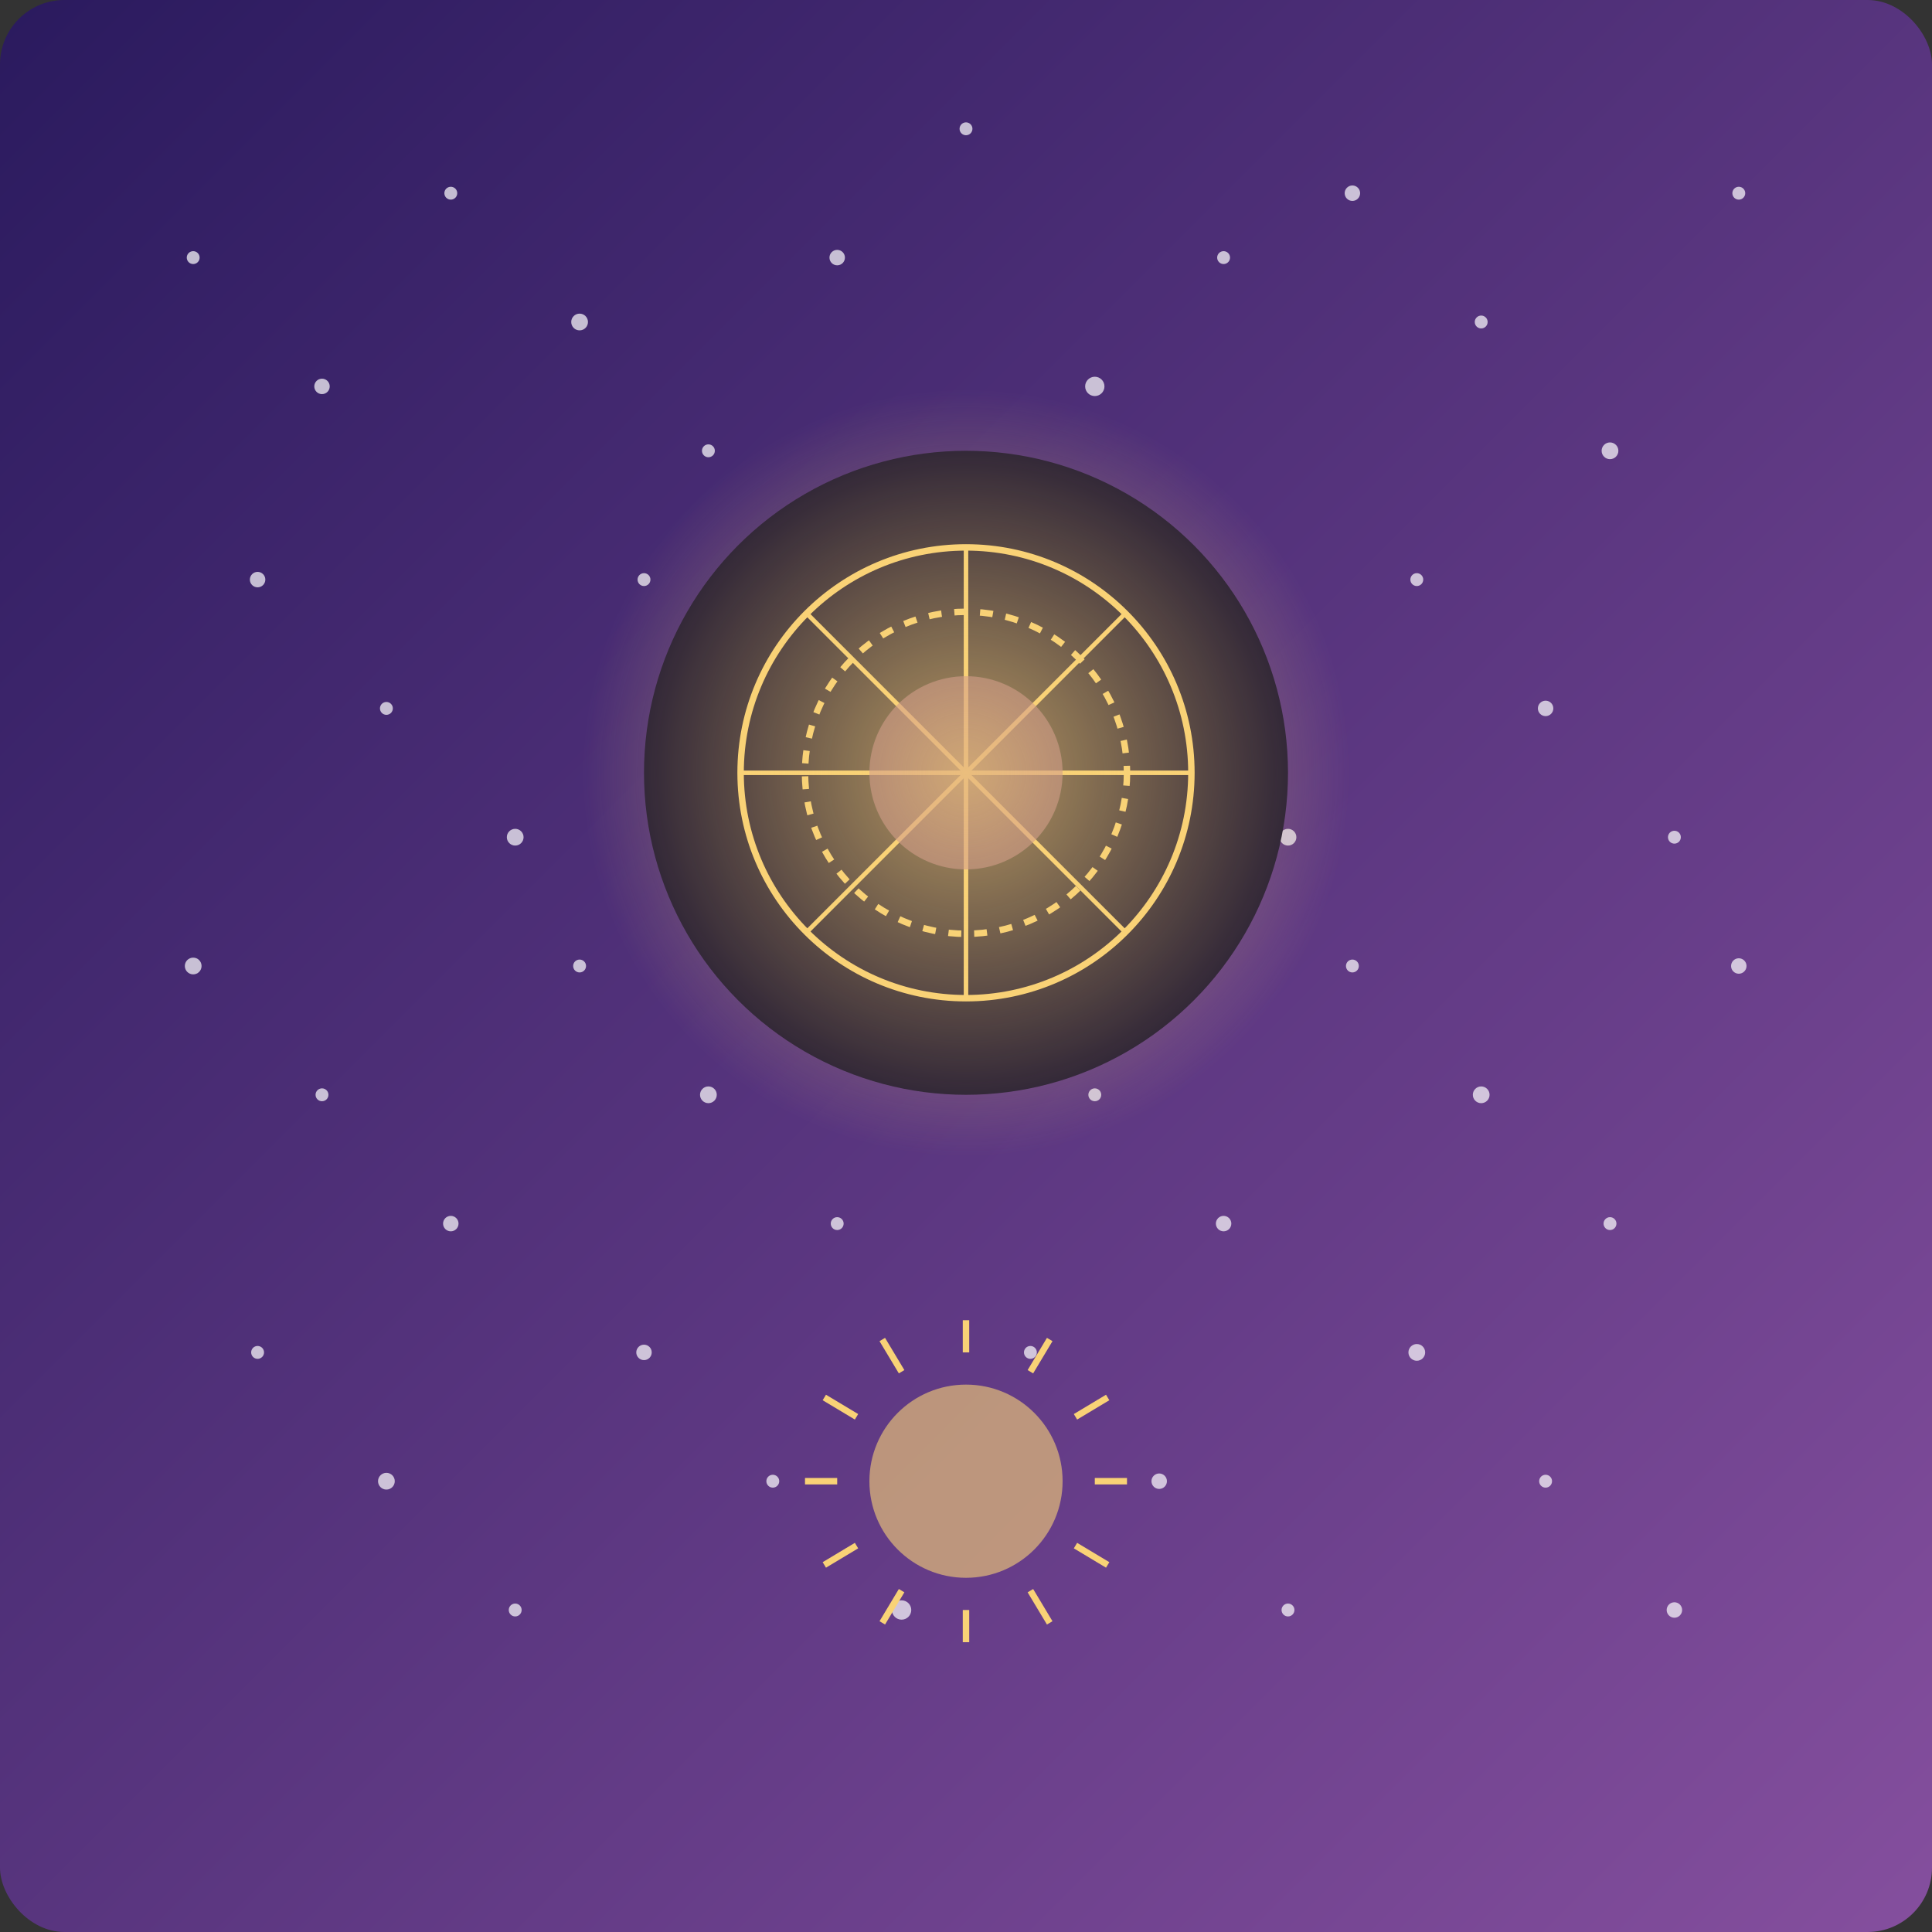
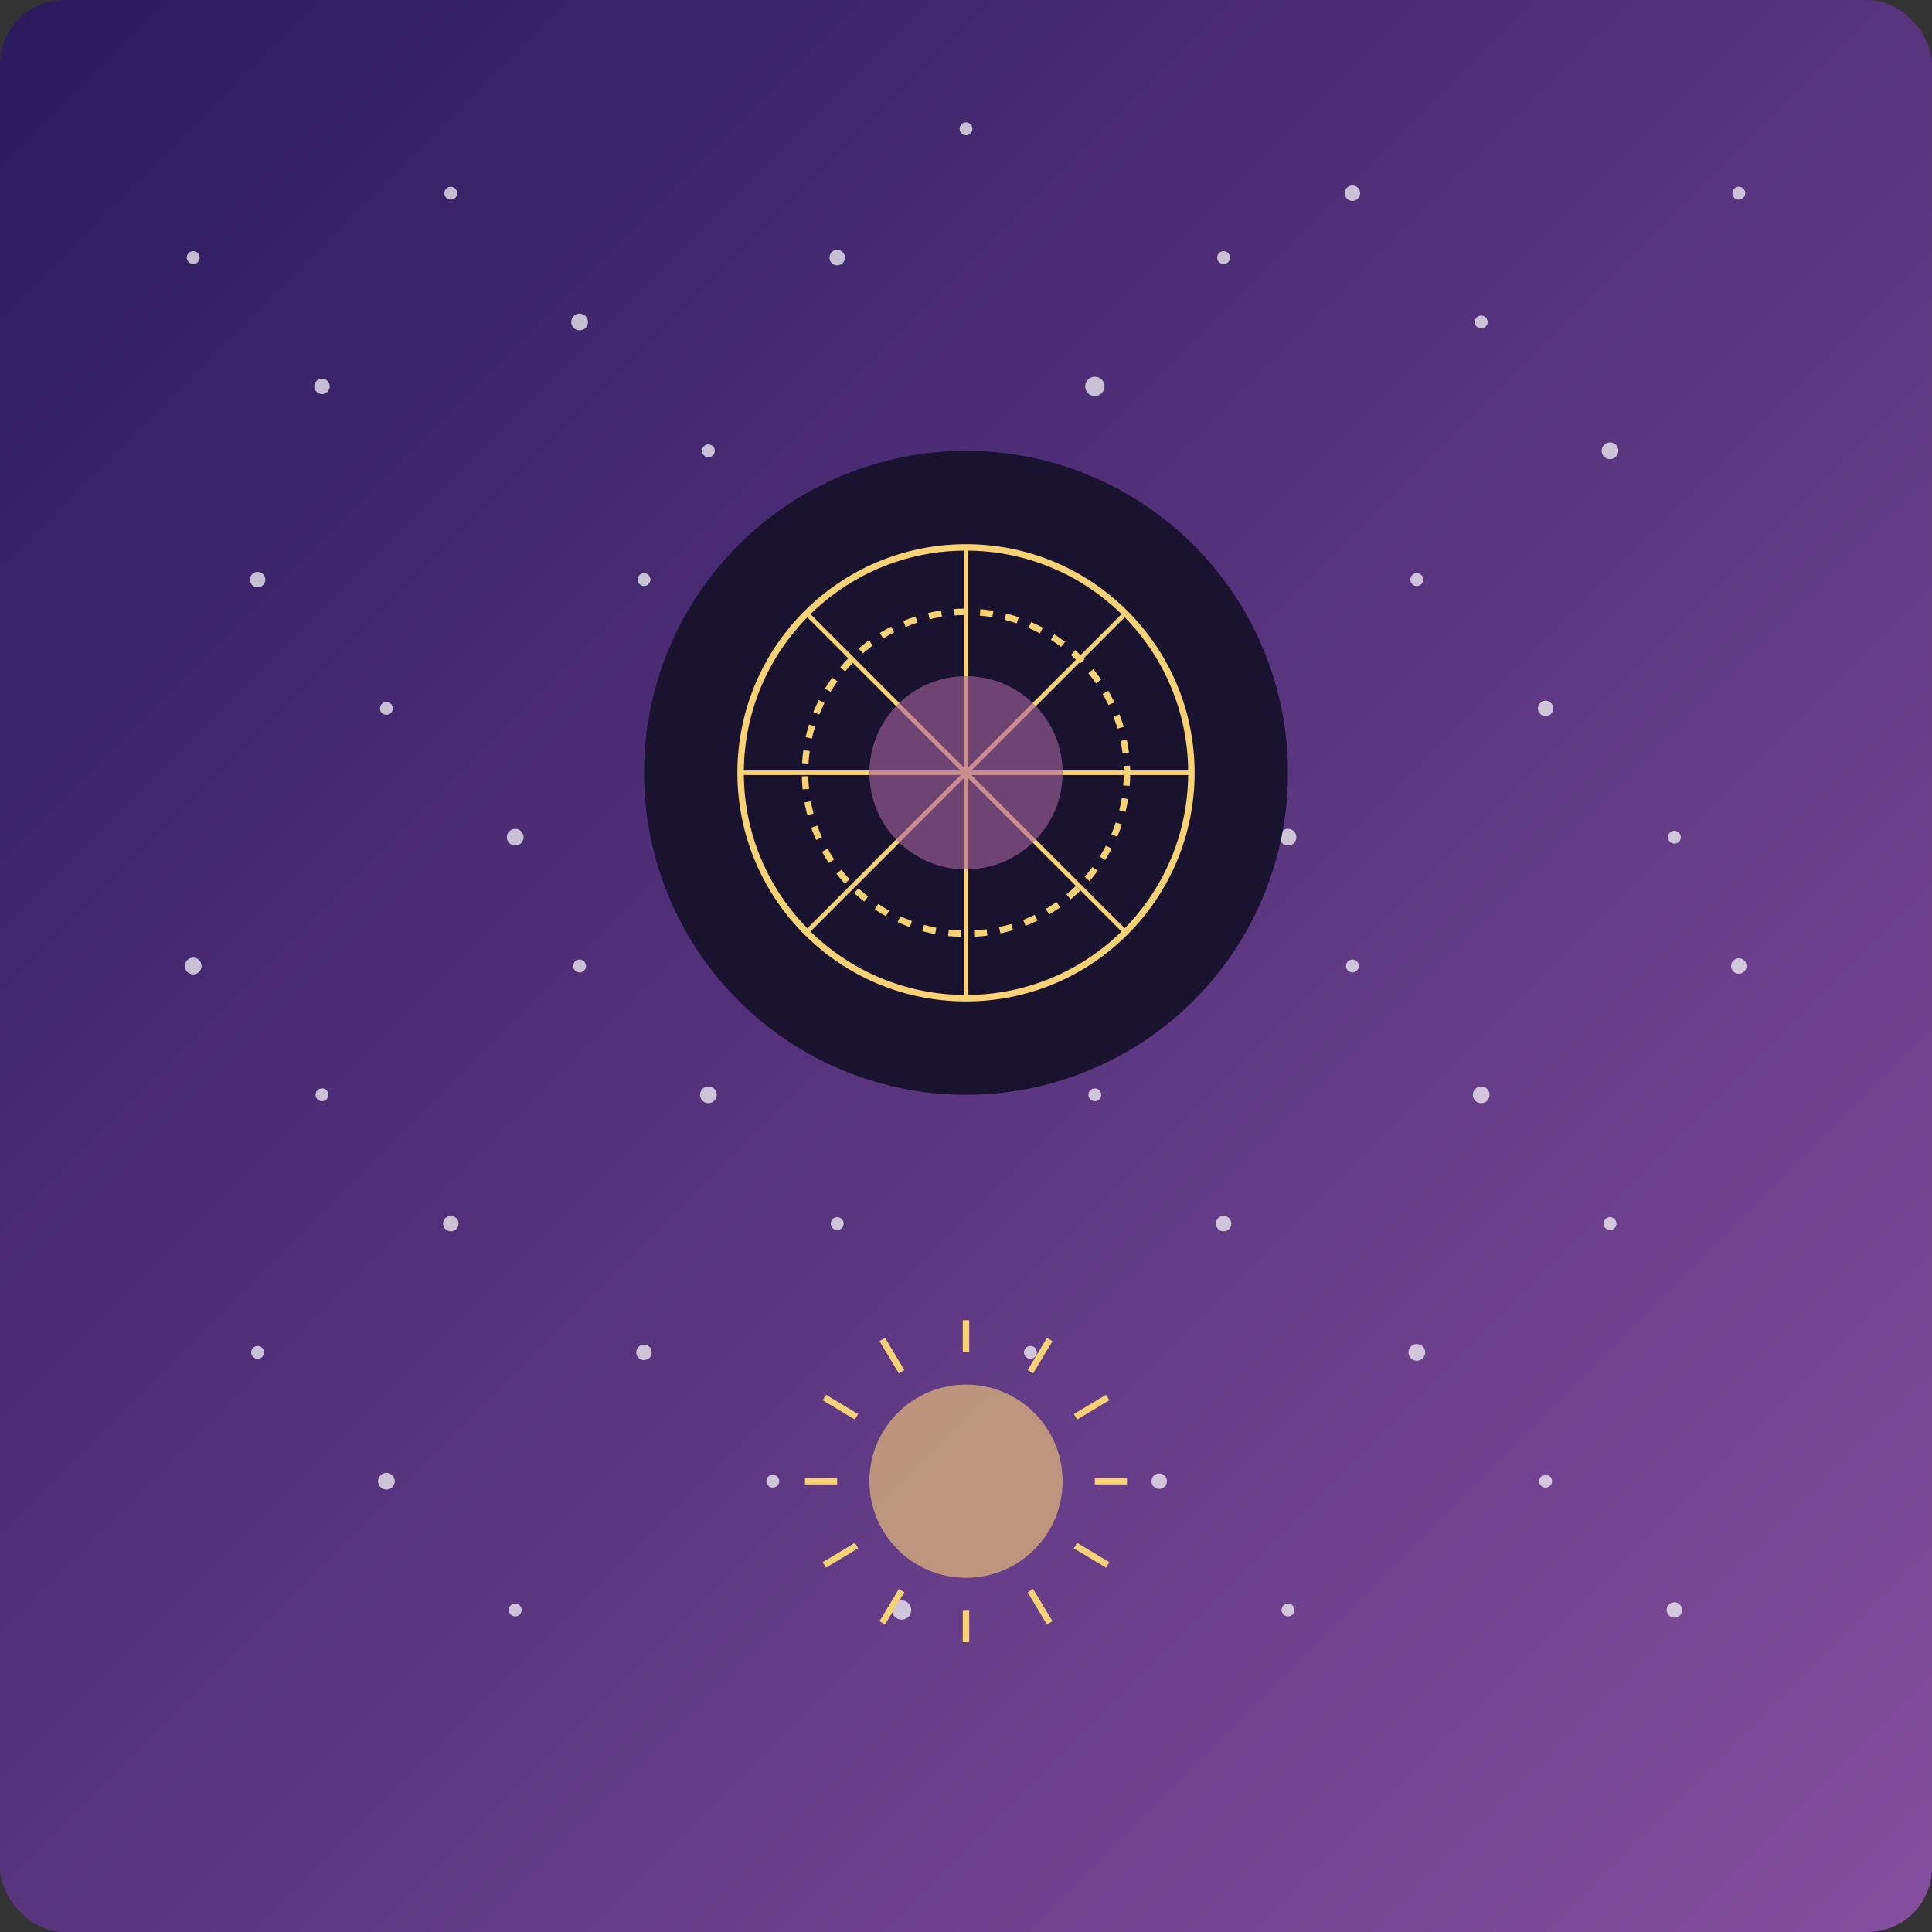
<svg xmlns="http://www.w3.org/2000/svg" width="300" height="300" viewBox="0 0 300 300">
  <rect x="0" y="0" width="300" height="300" fill="#333333" stroke="none" />
  <defs>
    <linearGradient id="bgGradient" x1="0%" y1="0%" x2="100%" y2="100%">
      <stop offset="0%" stop-color="#2a1a5e" />
      <stop offset="100%" stop-color="#854f9e" />
    </linearGradient>
    <radialGradient id="orbGlow" cx="50%" cy="50%" r="50%" fx="50%" fy="50%">
      <stop offset="0%" stop-color="#f9d276" stop-opacity="0.7" />
      <stop offset="100%" stop-color="#f9d276" stop-opacity="0" />
    </radialGradient>
    <filter id="glow" x="-20%" y="-20%" width="140%" height="140%">
      <feGaussianBlur stdDeviation="3" result="blur" />
      <feComposite in="SourceGraphic" in2="blur" operator="over" />
    </filter>
  </defs>
  <rect width="300" height="300" fill="url(#bgGradient)" rx="10" ry="10" />
  <g fill="#FFFFFF" opacity="0.7">
    <circle cx="30" cy="40" r="1" />
    <circle cx="50" cy="60" r="1.2" />
    <circle cx="70" cy="30" r="1" />
    <circle cx="90" cy="50" r="1.3" />
    <circle cx="110" cy="70" r="1" />
    <circle cx="130" cy="40" r="1.2" />
    <circle cx="150" cy="20" r="1" />
    <circle cx="170" cy="60" r="1.5" />
    <circle cx="190" cy="40" r="1" />
    <circle cx="210" cy="30" r="1.2" />
    <circle cx="230" cy="50" r="1" />
    <circle cx="250" cy="70" r="1.3" />
    <circle cx="270" cy="30" r="1" />
    <circle cx="40" cy="90" r="1.2" />
    <circle cx="60" cy="110" r="1" />
    <circle cx="80" cy="130" r="1.3" />
    <circle cx="100" cy="90" r="1" />
    <circle cx="120" cy="110" r="1.5" />
    <circle cx="140" cy="130" r="1" />
    <circle cx="160" cy="90" r="1.2" />
    <circle cx="180" cy="110" r="1" />
    <circle cx="200" cy="130" r="1.3" />
    <circle cx="220" cy="90" r="1" />
    <circle cx="240" cy="110" r="1.2" />
    <circle cx="260" cy="130" r="1" />
    <circle cx="30" cy="150" r="1.3" />
    <circle cx="50" cy="170" r="1" />
    <circle cx="70" cy="190" r="1.2" />
    <circle cx="90" cy="150" r="1" />
    <circle cx="110" cy="170" r="1.3" />
    <circle cx="130" cy="190" r="1" />
    <circle cx="150" cy="150" r="1.5" />
    <circle cx="170" cy="170" r="1" />
    <circle cx="190" cy="190" r="1.2" />
    <circle cx="210" cy="150" r="1" />
    <circle cx="230" cy="170" r="1.3" />
    <circle cx="250" cy="190" r="1" />
    <circle cx="270" cy="150" r="1.2" />
    <circle cx="40" cy="210" r="1" />
    <circle cx="60" cy="230" r="1.3" />
    <circle cx="80" cy="250" r="1" />
    <circle cx="100" cy="210" r="1.2" />
    <circle cx="120" cy="230" r="1" />
    <circle cx="140" cy="250" r="1.5" />
    <circle cx="160" cy="210" r="1" />
    <circle cx="180" cy="230" r="1.2" />
    <circle cx="200" cy="250" r="1" />
    <circle cx="220" cy="210" r="1.3" />
    <circle cx="240" cy="230" r="1" />
    <circle cx="260" cy="250" r="1.2" />
  </g>
  <g>
    <circle cx="150" cy="120" r="50" fill="#1a1330" />
    <g transform="translate(150, 120)">
      <circle cx="0" cy="0" r="35" fill="none" stroke="#f9d276" stroke-width="1" />
      <circle cx="0" cy="0" r="25" fill="none" stroke="#f9d276" stroke-width="1" stroke-dasharray="2,2" />
      <line x1="-35" y1="0" x2="35" y2="0" stroke="#f9d276" stroke-width="0.7" />
      <line x1="0" y1="-35" x2="0" y2="35" stroke="#f9d276" stroke-width="0.7" />
      <line x1="-25" y1="-25" x2="25" y2="25" stroke="#f9d276" stroke-width="0.7" />
      <line x1="25" y1="-25" x2="-25" y2="25" stroke="#f9d276" stroke-width="0.7" />
      <circle cx="0" cy="0" r="15" fill="#a9639e" opacity="0.6" />
    </g>
-     <circle cx="150" cy="120" r="60" fill="url(#orbGlow)" />
  </g>
  <g transform="translate(150, 230)">
    <circle cx="0" cy="0" r="15" fill="#f9d276" opacity="0.6" />
    <g stroke="#f9d276" stroke-width="1">
      <line x1="0" y1="-20" x2="0" y2="-25" />
      <line x1="10" y1="-17" x2="13" y2="-22" />
      <line x1="17" y1="-10" x2="22" y2="-13" />
      <line x1="20" y1="0" x2="25" y2="0" />
      <line x1="17" y1="10" x2="22" y2="13" />
      <line x1="10" y1="17" x2="13" y2="22" />
      <line x1="0" y1="20" x2="0" y2="25" />
      <line x1="-10" y1="17" x2="-13" y2="22" />
      <line x1="-17" y1="10" x2="-22" y2="13" />
      <line x1="-20" y1="0" x2="-25" y2="0" />
      <line x1="-17" y1="-10" x2="-22" y2="-13" />
      <line x1="-10" y1="-17" x2="-13" y2="-22" />
    </g>
  </g>
</svg>